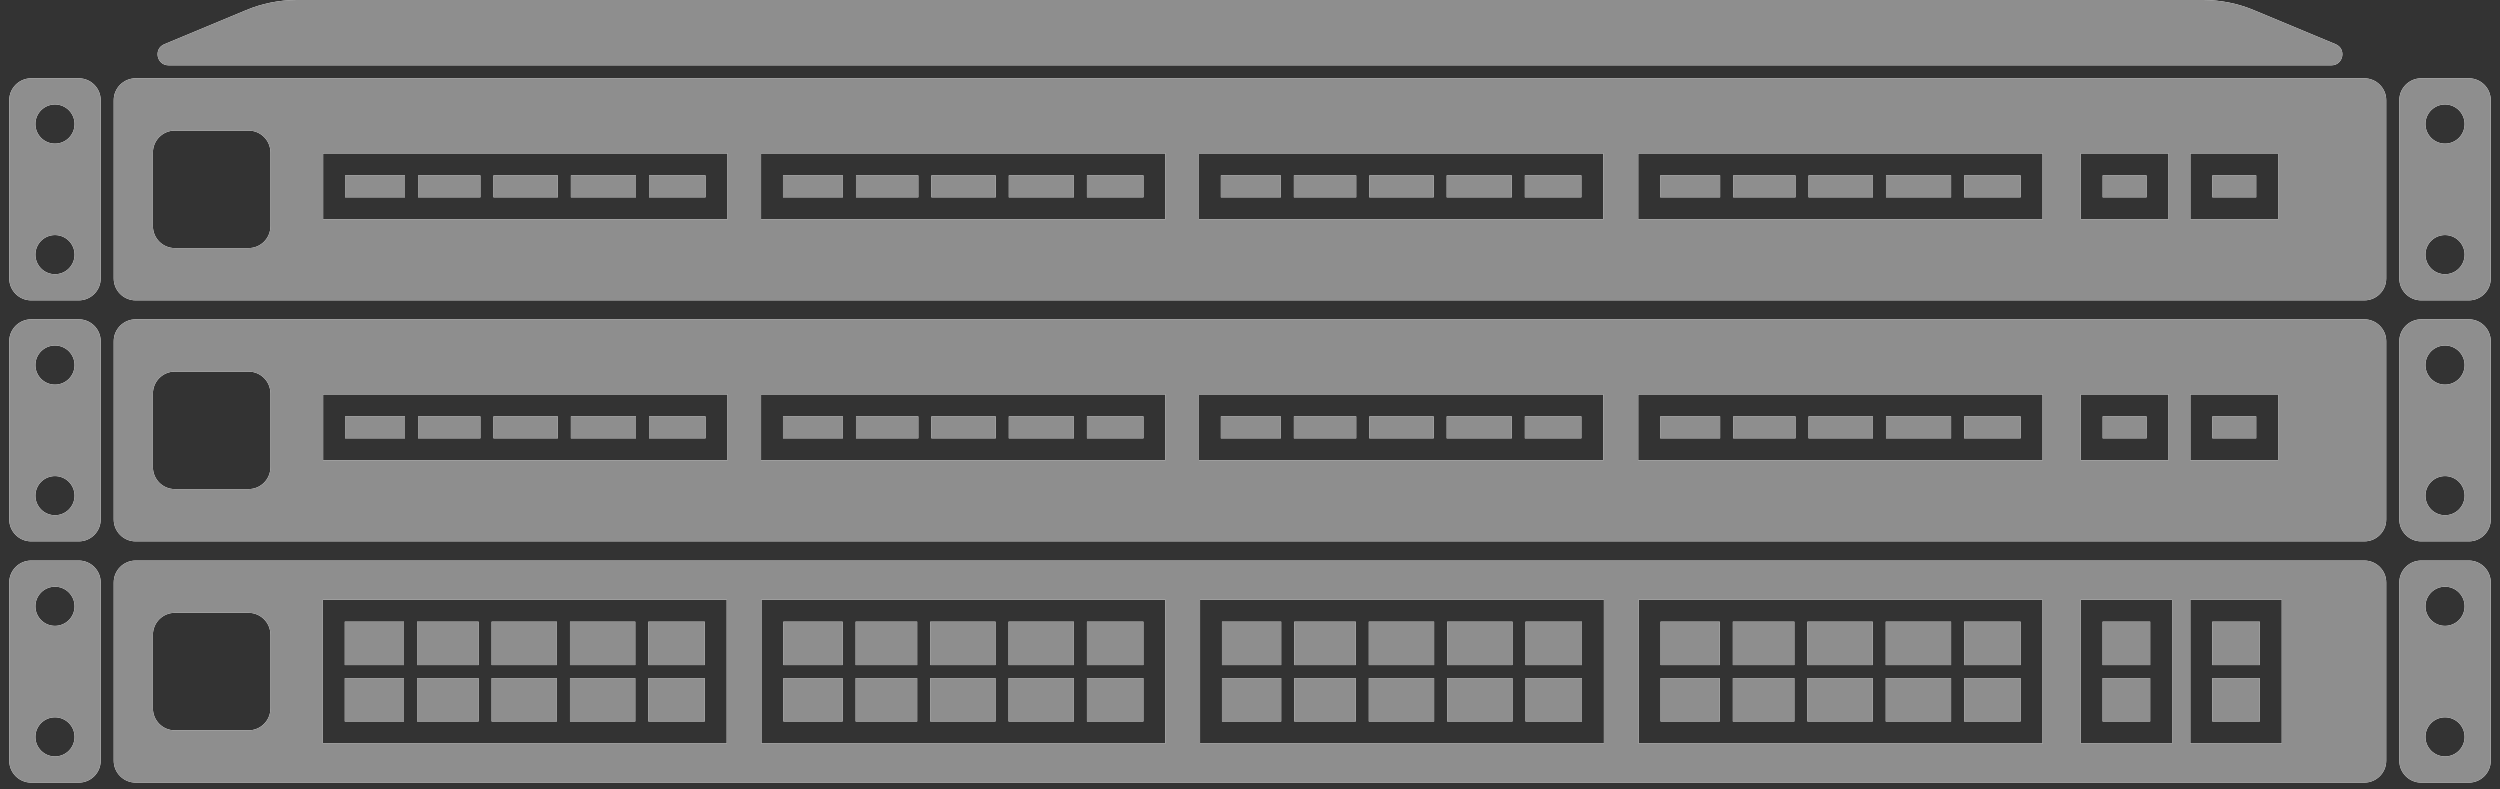
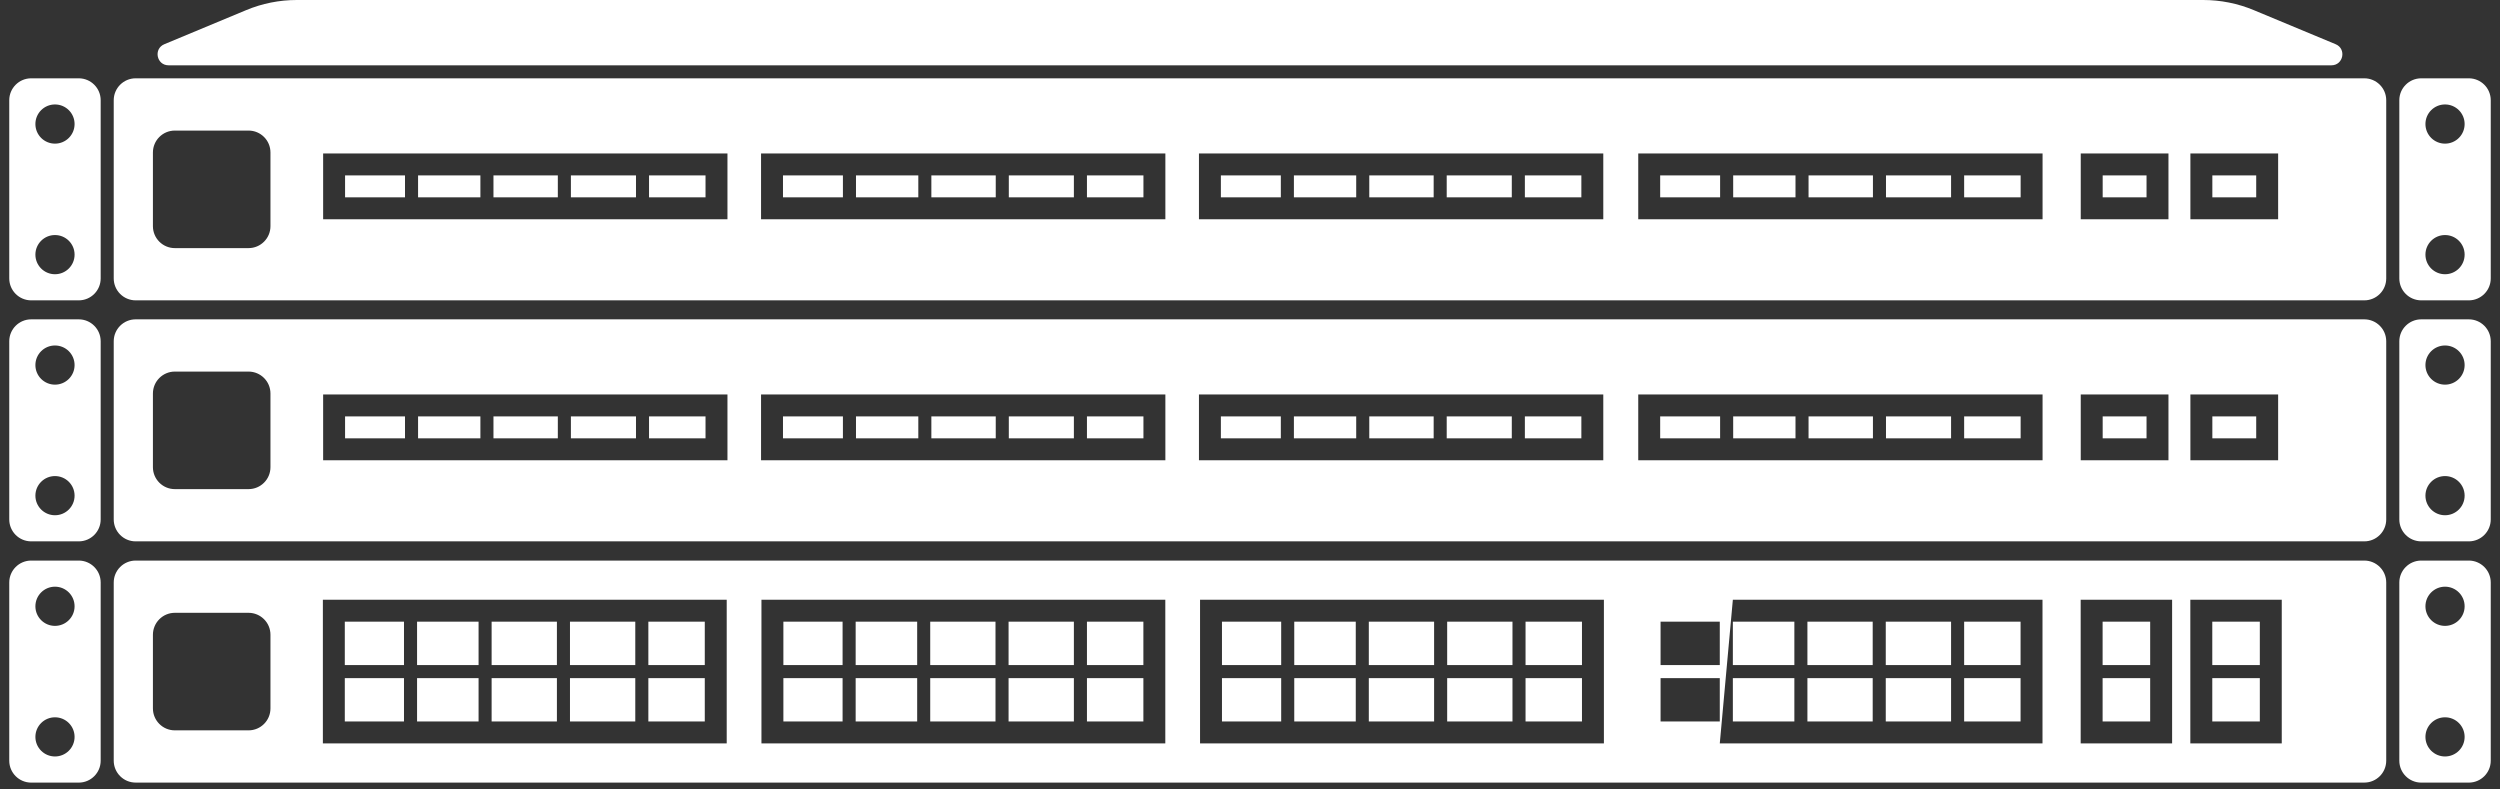
<svg xmlns="http://www.w3.org/2000/svg" width="114" height="36" viewBox="0 0 114 36" fill="none">
  <rect x="0" y="0" width="114" height="36" fill="#333333" stroke="none" />
-   <path fill-rule="evenodd" clip-rule="evenodd" d="M11.225 0.462C11.956 0.157 12.741 0 13.533 0H100.466C101.258 0 102.042 0.157 102.773 0.462L106.505 2.016C107.009 2.226 106.859 2.978 106.312 2.978H7.686C7.14 2.978 6.989 2.226 7.494 2.016L11.225 0.462ZM5.186 15.562C5.186 15.01 5.634 14.562 6.186 14.562H107.812C108.365 14.562 108.812 15.01 108.812 15.562V23.686C108.812 24.239 108.365 24.686 107.812 24.686H6.186C5.634 24.686 5.186 24.239 5.186 23.686V15.562ZM6.973 17.944C6.973 17.392 7.421 16.944 7.973 16.944H11.333C11.886 16.944 12.333 17.392 12.333 17.944V21.304C12.333 21.857 11.886 22.304 11.333 22.304H7.973C7.421 22.304 6.973 21.857 6.973 21.304V17.944ZM0.422 15.562C0.422 15.01 0.87 14.562 1.422 14.562H3.591C4.144 14.562 4.591 15.01 4.591 15.562V23.686C4.591 24.239 4.144 24.686 3.591 24.686H1.422C0.87 24.686 0.422 24.239 0.422 23.686V15.562ZM1.614 16.647C1.614 16.154 2.014 15.754 2.507 15.754C3.001 15.754 3.401 16.154 3.401 16.647C3.401 17.14 3.001 17.54 2.507 17.54C2.014 17.54 1.614 17.14 1.614 16.647ZM2.507 21.709C2.014 21.709 1.614 22.109 1.614 22.602C1.614 23.095 2.014 23.495 2.507 23.495C3.001 23.495 3.401 23.095 3.401 22.602C3.401 22.109 3.001 21.709 2.507 21.709ZM109.409 15.562C109.409 15.01 109.856 14.562 110.409 14.562H112.578C113.13 14.562 113.578 15.01 113.578 15.562V23.686C113.578 24.239 113.13 24.686 112.578 24.686H110.409C109.856 24.686 109.409 24.239 109.409 23.686V15.562ZM110.6 16.647C110.6 16.154 111 15.754 111.493 15.754C111.987 15.754 112.387 16.154 112.387 16.647C112.387 17.14 111.987 17.54 111.493 17.54C111 17.54 110.6 17.14 110.6 16.647ZM111.493 21.709C111 21.709 110.6 22.109 110.6 22.602C110.6 23.095 111 23.495 111.493 23.495C111.987 23.495 112.387 23.095 112.387 22.602C112.387 22.109 111.987 21.709 111.493 21.709ZM5.186 26.562C5.186 26.01 5.634 25.562 6.186 25.562H107.812C108.365 25.562 108.812 26.01 108.812 26.562V34.686C108.812 35.239 108.365 35.686 107.812 35.686H6.186C5.634 35.686 5.186 35.239 5.186 34.686V26.562ZM6.973 28.944C6.973 28.392 7.421 27.944 7.973 27.944H11.333C11.886 27.944 12.333 28.392 12.333 28.944V32.304C12.333 32.857 11.886 33.304 11.333 33.304H7.973C7.421 33.304 6.973 32.857 6.973 32.304V28.944ZM0.422 26.562C0.422 26.01 0.87 25.562 1.422 25.562H3.591C4.144 25.562 4.591 26.01 4.591 26.562V34.687C4.591 35.239 4.144 35.687 3.591 35.687H1.422C0.87 35.687 0.422 35.239 0.422 34.687V26.562ZM1.614 27.647C1.614 27.154 2.014 26.753 2.507 26.753C3.001 26.753 3.401 27.154 3.401 27.647C3.401 28.14 3.001 28.54 2.507 28.54C2.014 28.54 1.614 28.14 1.614 27.647ZM2.507 32.709C2.014 32.709 1.614 33.109 1.614 33.602C1.614 34.095 2.014 34.495 2.507 34.495C3.001 34.495 3.401 34.095 3.401 33.602C3.401 33.109 3.001 32.709 2.507 32.709ZM109.409 26.562C109.409 26.01 109.856 25.562 110.409 25.562H112.578C113.13 25.562 113.578 26.01 113.578 26.562V34.687C113.578 35.239 113.13 35.687 112.578 35.687H110.409C109.856 35.687 109.409 35.239 109.409 34.687V26.562ZM110.6 27.647C110.6 27.154 111 26.753 111.493 26.753C111.987 26.753 112.387 27.154 112.387 27.647C112.387 28.14 111.987 28.54 111.493 28.54C111 28.54 110.6 28.14 110.6 27.647ZM111.493 32.709C111 32.709 110.6 33.109 110.6 33.602C110.6 34.095 111 34.495 111.493 34.495C111.987 34.495 112.387 34.095 112.387 33.602C112.387 33.109 111.987 32.709 111.493 32.709ZM81.823 27.349H82.418L85.395 27.349L85.991 27.349L88.969 27.349L89.565 27.349L93.138 27.349V33.9H74.722V27.349H78.422L79.018 27.349H81.823ZM88.969 28.349H85.991V30.326H88.969V28.349ZM85.395 28.349V30.326H82.418V28.349H85.395ZM85.395 30.922H82.418V32.9H85.395V30.922ZM81.823 28.349V30.326H79.018V28.349H81.823ZM81.823 30.922H79.018V32.9H81.823V30.922ZM78.422 28.349V30.326H75.722V28.349H78.422ZM78.422 30.922H75.722V32.9H78.422V30.922ZM88.969 30.922H85.991V32.9H88.969V30.922ZM89.565 32.9V30.922H92.138V32.9H89.565ZM92.138 28.349V30.326H89.565V28.349H92.138ZM59.018 28.349H61.823V30.326H59.018V28.349ZM62.418 28.349V30.326H65.395V28.349H62.418ZM62.418 32.9V30.922H65.395V32.9H62.418ZM61.823 32.9V30.922H59.018V32.9H61.823ZM58.422 32.9V30.922H55.722V32.9H58.422ZM58.422 28.349V30.326H55.722V28.349H58.422ZM65.991 32.9V30.922H68.969V32.9H65.991ZM65.991 28.349V30.326H68.969V28.349H65.991ZM69.565 28.349V30.326H72.138V28.349H69.565ZM69.565 32.9V30.922H72.138V32.9H69.565ZM58.422 27.349H54.722V33.9H73.138V27.349H69.565L68.969 27.349L65.991 27.349L65.395 27.349L62.418 27.349L61.823 27.349L59.018 27.349H58.422ZM39.018 28.349H41.823V30.326H39.018V28.349ZM42.418 28.349V30.326H45.395V28.349H42.418ZM42.418 32.9V30.922H45.395V32.9H42.418ZM41.823 32.9V30.922H39.018V32.9H41.823ZM38.422 32.9V30.922H35.722V32.9H38.422ZM38.422 28.349V30.326H35.722V28.349H38.422ZM45.991 32.9V30.922H48.969V32.9H45.991ZM45.991 28.349V30.326H48.969V28.349H45.991ZM49.565 28.349V30.326H52.138V28.349H49.565ZM49.565 32.9V30.922H52.138V32.9H49.565ZM38.422 27.349H34.722V33.9H53.138V27.349H49.565L48.969 27.349L45.991 27.349L45.395 27.349L42.418 27.349L41.823 27.349L39.018 27.349H38.422ZM19.018 28.349H21.823V30.326H19.018V28.349ZM22.418 28.349V30.326H25.395V28.349H22.418ZM22.418 32.9V30.922H25.395V32.9H22.418ZM21.823 32.9V30.922H19.018V32.9H21.823ZM18.422 32.9V30.922H15.723V32.9H18.422ZM18.422 28.349V30.326H15.723V28.349H18.422ZM25.991 32.9V30.922H28.969V32.9H25.991ZM25.991 28.349V30.326H28.969V28.349H25.991ZM29.565 28.349V30.326H32.138V28.349H29.565ZM29.565 32.9V30.922H32.138V32.9H29.565ZM18.422 27.349H14.723V33.9H33.138V27.349H29.565L28.969 27.349L25.991 27.349L25.395 27.349L22.418 27.349L21.823 27.349L19.018 27.349H18.422ZM100.88 28.349H103.048V30.327H100.88V28.349ZM104.048 30.922V30.327V27.349H99.879V30.327V30.922V33.9H104.048V30.922ZM100.88 32.9V30.922H103.048V32.9H100.88ZM95.879 28.349H98.048V30.327H95.879V28.349ZM99.048 30.922V30.327V27.349H94.879V30.327V30.922V33.9H99.048V30.922ZM95.879 32.9V30.922H98.048V32.9H95.879ZM15.735 18.989H18.468V19.989H15.735V18.989ZM19.064 19.989V18.989H21.906V19.989H19.064ZM22.502 19.989H25.437V18.989H22.502V19.989ZM29.001 19.989H26.033V18.989H29.001V19.989ZM29.596 19.989H32.172V18.989H29.596V19.989ZM14.735 20.989V17.989H33.172V20.989H14.735ZM38.437 18.989H35.704V19.989H38.437V18.989ZM39.033 18.989V19.989H41.875V18.989H39.033ZM45.406 19.989H42.47V18.989H45.406V19.989ZM46.002 19.989H48.969V18.989H46.002V19.989ZM52.141 19.989H49.565V18.989H52.141V19.989ZM34.704 17.989V20.989H53.141V17.989H34.704ZM55.672 18.989H58.406V19.989H55.672V18.989ZM59.002 19.989V18.989H61.843V19.989H59.002ZM62.439 19.989H65.375V18.989H62.439V19.989ZM68.938 19.989H65.97V18.989H68.938V19.989ZM69.534 19.989H72.11V18.989H69.534V19.989ZM54.672 20.989V17.989H73.11V20.989H54.672ZM78.437 18.989H75.704V19.989H78.437V18.989ZM79.033 18.989V19.989H81.875V18.989H79.033ZM85.406 19.989H82.47V18.989H85.406V19.989ZM86.001 19.989H88.969V18.989H86.001V19.989ZM92.141 19.989H89.565V18.989H92.141V19.989ZM74.704 17.989V20.989H93.141V17.989H74.704ZM95.882 18.989H97.882V19.989H95.882V18.989ZM94.882 20.989V17.989H98.882V20.989H94.882ZM100.883 18.989H102.883V19.989H100.883V18.989ZM99.882 20.989V17.989H103.883V20.989H99.882ZM5.186 4.571C5.186 4.019 5.634 3.571 6.186 3.571H107.812C108.365 3.571 108.812 4.019 108.812 4.571V12.696C108.812 13.248 108.365 13.696 107.812 13.696H6.186C5.634 13.696 5.186 13.248 5.186 12.696V4.571ZM6.973 6.954C6.973 6.401 7.421 5.954 7.973 5.954H11.333C11.886 5.954 12.333 6.401 12.333 6.954V10.314C12.333 10.866 11.886 11.314 11.333 11.314H7.973C7.421 11.314 6.973 10.866 6.973 10.314V6.954ZM0.422 4.571C0.422 4.019 0.87 3.571 1.422 3.571H3.591C4.144 3.571 4.591 4.019 4.591 4.571V12.696C4.591 13.248 4.144 13.696 3.591 13.696H1.422C0.87 13.696 0.422 13.248 0.422 12.696V4.571ZM1.614 5.656C1.614 5.163 2.014 4.763 2.507 4.763C3.001 4.763 3.401 5.163 3.401 5.656C3.401 6.15 3.001 6.55 2.507 6.55C2.014 6.55 1.614 6.15 1.614 5.656ZM2.507 10.718C2.014 10.718 1.614 11.118 1.614 11.611C1.614 12.105 2.014 12.505 2.507 12.505C3.001 12.505 3.401 12.105 3.401 11.611C3.401 11.118 3.001 10.718 2.507 10.718ZM109.409 4.571C109.409 4.019 109.856 3.571 110.409 3.571H112.578C113.13 3.571 113.578 4.019 113.578 4.571V12.696C113.578 13.248 113.13 13.696 112.578 13.696H110.409C109.856 13.696 109.409 13.248 109.409 12.696V4.571ZM110.6 5.656C110.6 5.163 111 4.763 111.493 4.763C111.987 4.763 112.387 5.163 112.387 5.656C112.387 6.15 111.987 6.55 111.493 6.55C111 6.55 110.6 6.15 110.6 5.656ZM111.493 10.718C111 10.718 110.6 11.118 110.6 11.611C110.6 12.105 111 12.505 111.493 12.505C111.987 12.505 112.387 12.105 112.387 11.611C112.387 11.118 111.987 10.718 111.493 10.718ZM15.735 7.998H18.468V8.998H15.735V7.998ZM19.064 8.998V7.998H21.906V8.998H19.064ZM22.502 8.998H25.437V7.998H22.502V8.998ZM29.001 8.998H26.033V7.998H29.001V8.998ZM29.596 8.998H32.172V7.998H29.596V8.998ZM14.735 9.998V6.998H33.172V9.998H14.735ZM38.437 7.998H35.704V8.998H38.437V7.998ZM39.033 7.998V8.998H41.875V7.998H39.033ZM45.406 8.998H42.47V7.998H45.406V8.998ZM46.002 8.998H48.969V7.998H46.002V8.998ZM52.141 8.998H49.565V7.998H52.141V8.998ZM34.704 6.998V9.998H53.141V6.998H34.704ZM55.672 7.998H58.406V8.998H55.672V7.998ZM59.002 8.998V7.998H61.843V8.998H59.002ZM62.439 8.998H65.375V7.998H62.439V8.998ZM68.938 8.998H65.97V7.998H68.938V8.998ZM69.534 8.998H72.11V7.998H69.534V8.998ZM54.672 9.998V6.998H73.11V9.998H54.672ZM78.437 7.998H75.704V8.998H78.437V7.998ZM79.033 7.998V8.998H81.875V7.998H79.033ZM85.406 8.998H82.47V7.998H85.406V8.998ZM86.001 8.998H88.969V7.998H86.001V8.998ZM92.141 8.998H89.565V7.998H92.141V8.998ZM74.704 6.998V9.998H93.141V6.998H74.704ZM95.882 7.998H97.882V8.998H95.882V7.998ZM94.882 9.998V6.998H98.882V9.998H94.882ZM100.883 7.998H102.883V8.998H100.883V7.998ZM99.882 9.998V6.998H103.883V9.998H99.882Z" fill="white" />
-   <path fill-rule="evenodd" clip-rule="evenodd" d="M11.225 0.462C11.956 0.157 12.741 0 13.533 0H100.466C101.258 0 102.042 0.157 102.773 0.462L106.505 2.016C107.009 2.226 106.859 2.978 106.312 2.978H7.686C7.14 2.978 6.989 2.226 7.494 2.016L11.225 0.462ZM5.186 15.562C5.186 15.01 5.634 14.562 6.186 14.562H107.812C108.365 14.562 108.812 15.01 108.812 15.562V23.686C108.812 24.239 108.365 24.686 107.812 24.686H6.186C5.634 24.686 5.186 24.239 5.186 23.686V15.562ZM6.973 17.944C6.973 17.392 7.421 16.944 7.973 16.944H11.333C11.886 16.944 12.333 17.392 12.333 17.944V21.304C12.333 21.857 11.886 22.304 11.333 22.304H7.973C7.421 22.304 6.973 21.857 6.973 21.304V17.944ZM0.422 15.562C0.422 15.01 0.87 14.562 1.422 14.562H3.591C4.144 14.562 4.591 15.01 4.591 15.562V23.686C4.591 24.239 4.144 24.686 3.591 24.686H1.422C0.87 24.686 0.422 24.239 0.422 23.686V15.562ZM1.614 16.647C1.614 16.154 2.014 15.754 2.507 15.754C3.001 15.754 3.401 16.154 3.401 16.647C3.401 17.14 3.001 17.54 2.507 17.54C2.014 17.54 1.614 17.14 1.614 16.647ZM2.507 21.709C2.014 21.709 1.614 22.109 1.614 22.602C1.614 23.095 2.014 23.495 2.507 23.495C3.001 23.495 3.401 23.095 3.401 22.602C3.401 22.109 3.001 21.709 2.507 21.709ZM109.409 15.562C109.409 15.01 109.856 14.562 110.409 14.562H112.578C113.13 14.562 113.578 15.01 113.578 15.562V23.686C113.578 24.239 113.13 24.686 112.578 24.686H110.409C109.856 24.686 109.409 24.239 109.409 23.686V15.562ZM110.6 16.647C110.6 16.154 111 15.754 111.493 15.754C111.987 15.754 112.387 16.154 112.387 16.647C112.387 17.14 111.987 17.54 111.493 17.54C111 17.54 110.6 17.14 110.6 16.647ZM111.493 21.709C111 21.709 110.6 22.109 110.6 22.602C110.6 23.095 111 23.495 111.493 23.495C111.987 23.495 112.387 23.095 112.387 22.602C112.387 22.109 111.987 21.709 111.493 21.709ZM5.186 26.562C5.186 26.01 5.634 25.562 6.186 25.562H107.812C108.365 25.562 108.812 26.01 108.812 26.562V34.686C108.812 35.239 108.365 35.686 107.812 35.686H6.186C5.634 35.686 5.186 35.239 5.186 34.686V26.562ZM6.973 28.944C6.973 28.392 7.421 27.944 7.973 27.944H11.333C11.886 27.944 12.333 28.392 12.333 28.944V32.304C12.333 32.857 11.886 33.304 11.333 33.304H7.973C7.421 33.304 6.973 32.857 6.973 32.304V28.944ZM0.422 26.562C0.422 26.01 0.87 25.562 1.422 25.562H3.591C4.144 25.562 4.591 26.01 4.591 26.562V34.687C4.591 35.239 4.144 35.687 3.591 35.687H1.422C0.87 35.687 0.422 35.239 0.422 34.687V26.562ZM1.614 27.647C1.614 27.154 2.014 26.753 2.507 26.753C3.001 26.753 3.401 27.154 3.401 27.647C3.401 28.14 3.001 28.54 2.507 28.54C2.014 28.54 1.614 28.14 1.614 27.647ZM2.507 32.709C2.014 32.709 1.614 33.109 1.614 33.602C1.614 34.095 2.014 34.495 2.507 34.495C3.001 34.495 3.401 34.095 3.401 33.602C3.401 33.109 3.001 32.709 2.507 32.709ZM109.409 26.562C109.409 26.01 109.856 25.562 110.409 25.562H112.578C113.13 25.562 113.578 26.01 113.578 26.562V34.687C113.578 35.239 113.13 35.687 112.578 35.687H110.409C109.856 35.687 109.409 35.239 109.409 34.687V26.562ZM110.6 27.647C110.6 27.154 111 26.753 111.493 26.753C111.987 26.753 112.387 27.154 112.387 27.647C112.387 28.14 111.987 28.54 111.493 28.54C111 28.54 110.6 28.14 110.6 27.647ZM111.493 32.709C111 32.709 110.6 33.109 110.6 33.602C110.6 34.095 111 34.495 111.493 34.495C111.987 34.495 112.387 34.095 112.387 33.602C112.387 33.109 111.987 32.709 111.493 32.709ZM81.823 27.349H82.418L85.395 27.349L85.991 27.349L88.969 27.349L89.565 27.349L93.138 27.349V33.9H74.722V27.349H78.422L79.018 27.349H81.823ZM88.969 28.349H85.991V30.326H88.969V28.349ZM85.395 28.349V30.326H82.418V28.349H85.395ZM85.395 30.922H82.418V32.9H85.395V30.922ZM81.823 28.349V30.326H79.018V28.349H81.823ZM81.823 30.922H79.018V32.9H81.823V30.922ZM78.422 28.349V30.326H75.722V28.349H78.422ZM78.422 30.922H75.722V32.9H78.422V30.922ZM88.969 30.922H85.991V32.9H88.969V30.922ZM89.565 32.9V30.922H92.138V32.9H89.565ZM92.138 28.349V30.326H89.565V28.349H92.138ZM59.018 28.349H61.823V30.326H59.018V28.349ZM62.418 28.349V30.326H65.395V28.349H62.418ZM62.418 32.9V30.922H65.395V32.9H62.418ZM61.823 32.9V30.922H59.018V32.9H61.823ZM58.422 32.9V30.922H55.722V32.9H58.422ZM58.422 28.349V30.326H55.722V28.349H58.422ZM65.991 32.9V30.922H68.969V32.9H65.991ZM65.991 28.349V30.326H68.969V28.349H65.991ZM69.565 28.349V30.326H72.138V28.349H69.565ZM69.565 32.9V30.922H72.138V32.9H69.565ZM58.422 27.349H54.722V33.9H73.138V27.349H69.565L68.969 27.349L65.991 27.349L65.395 27.349L62.418 27.349L61.823 27.349L59.018 27.349H58.422ZM39.018 28.349H41.823V30.326H39.018V28.349ZM42.418 28.349V30.326H45.395V28.349H42.418ZM42.418 32.9V30.922H45.395V32.9H42.418ZM41.823 32.9V30.922H39.018V32.9H41.823ZM38.422 32.9V30.922H35.722V32.9H38.422ZM38.422 28.349V30.326H35.722V28.349H38.422ZM45.991 32.9V30.922H48.969V32.9H45.991ZM45.991 28.349V30.326H48.969V28.349H45.991ZM49.565 28.349V30.326H52.138V28.349H49.565ZM49.565 32.9V30.922H52.138V32.9H49.565ZM38.422 27.349H34.722V33.9H53.138V27.349H49.565L48.969 27.349L45.991 27.349L45.395 27.349L42.418 27.349L41.823 27.349L39.018 27.349H38.422ZM19.018 28.349H21.823V30.326H19.018V28.349ZM22.418 28.349V30.326H25.395V28.349H22.418ZM22.418 32.9V30.922H25.395V32.9H22.418ZM21.823 32.9V30.922H19.018V32.9H21.823ZM18.422 32.9V30.922H15.723V32.9H18.422ZM18.422 28.349V30.326H15.723V28.349H18.422ZM25.991 32.9V30.922H28.969V32.9H25.991ZM25.991 28.349V30.326H28.969V28.349H25.991ZM29.565 28.349V30.326H32.138V28.349H29.565ZM29.565 32.9V30.922H32.138V32.9H29.565ZM18.422 27.349H14.723V33.9H33.138V27.349H29.565L28.969 27.349L25.991 27.349L25.395 27.349L22.418 27.349L21.823 27.349L19.018 27.349H18.422ZM100.88 28.349H103.048V30.327H100.88V28.349ZM104.048 30.922V30.327V27.349H99.879V30.327V30.922V33.9H104.048V30.922ZM100.88 32.9V30.922H103.048V32.9H100.88ZM95.879 28.349H98.048V30.327H95.879V28.349ZM99.048 30.922V30.327V27.349H94.879V30.327V30.922V33.9H99.048V30.922ZM95.879 32.9V30.922H98.048V32.9H95.879ZM15.735 18.989H18.468V19.989H15.735V18.989ZM19.064 19.989V18.989H21.906V19.989H19.064ZM22.502 19.989H25.437V18.989H22.502V19.989ZM29.001 19.989H26.033V18.989H29.001V19.989ZM29.596 19.989H32.172V18.989H29.596V19.989ZM14.735 20.989V17.989H33.172V20.989H14.735ZM38.437 18.989H35.704V19.989H38.437V18.989ZM39.033 18.989V19.989H41.875V18.989H39.033ZM45.406 19.989H42.47V18.989H45.406V19.989ZM46.002 19.989H48.969V18.989H46.002V19.989ZM52.141 19.989H49.565V18.989H52.141V19.989ZM34.704 17.989V20.989H53.141V17.989H34.704ZM55.672 18.989H58.406V19.989H55.672V18.989ZM59.002 19.989V18.989H61.843V19.989H59.002ZM62.439 19.989H65.375V18.989H62.439V19.989ZM68.938 19.989H65.97V18.989H68.938V19.989ZM69.534 19.989H72.11V18.989H69.534V19.989ZM54.672 20.989V17.989H73.11V20.989H54.672ZM78.437 18.989H75.704V19.989H78.437V18.989ZM79.033 18.989V19.989H81.875V18.989H79.033ZM85.406 19.989H82.47V18.989H85.406V19.989ZM86.001 19.989H88.969V18.989H86.001V19.989ZM92.141 19.989H89.565V18.989H92.141V19.989ZM74.704 17.989V20.989H93.141V17.989H74.704ZM95.882 18.989H97.882V19.989H95.882V18.989ZM94.882 20.989V17.989H98.882V20.989H94.882ZM100.883 18.989H102.883V19.989H100.883V18.989ZM99.882 20.989V17.989H103.883V20.989H99.882ZM5.186 4.571C5.186 4.019 5.634 3.571 6.186 3.571H107.812C108.365 3.571 108.812 4.019 108.812 4.571V12.696C108.812 13.248 108.365 13.696 107.812 13.696H6.186C5.634 13.696 5.186 13.248 5.186 12.696V4.571ZM6.973 6.954C6.973 6.401 7.421 5.954 7.973 5.954H11.333C11.886 5.954 12.333 6.401 12.333 6.954V10.314C12.333 10.866 11.886 11.314 11.333 11.314H7.973C7.421 11.314 6.973 10.866 6.973 10.314V6.954ZM0.422 4.571C0.422 4.019 0.87 3.571 1.422 3.571H3.591C4.144 3.571 4.591 4.019 4.591 4.571V12.696C4.591 13.248 4.144 13.696 3.591 13.696H1.422C0.87 13.696 0.422 13.248 0.422 12.696V4.571ZM1.614 5.656C1.614 5.163 2.014 4.763 2.507 4.763C3.001 4.763 3.401 5.163 3.401 5.656C3.401 6.15 3.001 6.55 2.507 6.55C2.014 6.55 1.614 6.15 1.614 5.656ZM2.507 10.718C2.014 10.718 1.614 11.118 1.614 11.611C1.614 12.105 2.014 12.505 2.507 12.505C3.001 12.505 3.401 12.105 3.401 11.611C3.401 11.118 3.001 10.718 2.507 10.718ZM109.409 4.571C109.409 4.019 109.856 3.571 110.409 3.571H112.578C113.13 3.571 113.578 4.019 113.578 4.571V12.696C113.578 13.248 113.13 13.696 112.578 13.696H110.409C109.856 13.696 109.409 13.248 109.409 12.696V4.571ZM110.6 5.656C110.6 5.163 111 4.763 111.493 4.763C111.987 4.763 112.387 5.163 112.387 5.656C112.387 6.15 111.987 6.55 111.493 6.55C111 6.55 110.6 6.15 110.6 5.656ZM111.493 10.718C111 10.718 110.6 11.118 110.6 11.611C110.6 12.105 111 12.505 111.493 12.505C111.987 12.505 112.387 12.105 112.387 11.611C112.387 11.118 111.987 10.718 111.493 10.718ZM15.735 7.998H18.468V8.998H15.735V7.998ZM19.064 8.998V7.998H21.906V8.998H19.064ZM22.502 8.998H25.437V7.998H22.502V8.998ZM29.001 8.998H26.033V7.998H29.001V8.998ZM29.596 8.998H32.172V7.998H29.596V8.998ZM14.735 9.998V6.998H33.172V9.998H14.735ZM38.437 7.998H35.704V8.998H38.437V7.998ZM39.033 7.998V8.998H41.875V7.998H39.033ZM45.406 8.998H42.47V7.998H45.406V8.998ZM46.002 8.998H48.969V7.998H46.002V8.998ZM52.141 8.998H49.565V7.998H52.141V8.998ZM34.704 6.998V9.998H53.141V6.998H34.704ZM55.672 7.998H58.406V8.998H55.672V7.998ZM59.002 8.998V7.998H61.843V8.998H59.002ZM62.439 8.998H65.375V7.998H62.439V8.998ZM68.938 8.998H65.97V7.998H68.938V8.998ZM69.534 8.998H72.11V7.998H69.534V8.998ZM54.672 9.998V6.998H73.11V9.998H54.672ZM78.437 7.998H75.704V8.998H78.437V7.998ZM79.033 7.998V8.998H81.875V7.998H79.033ZM85.406 8.998H82.47V7.998H85.406V8.998ZM86.001 8.998H88.969V7.998H86.001V8.998ZM92.141 8.998H89.565V7.998H92.141V8.998ZM74.704 6.998V9.998H93.141V6.998H74.704ZM95.882 7.998H97.882V8.998H95.882V7.998ZM94.882 9.998V6.998H98.882V9.998H94.882ZM100.883 7.998H102.883V8.998H100.883V7.998ZM99.882 9.998V6.998H103.883V9.998H99.882Z" fill="#8E8E8E" />
+   <path fill-rule="evenodd" clip-rule="evenodd" d="M11.225 0.462C11.956 0.157 12.741 0 13.533 0H100.466C101.258 0 102.042 0.157 102.773 0.462L106.505 2.016C107.009 2.226 106.859 2.978 106.312 2.978H7.686C7.14 2.978 6.989 2.226 7.494 2.016L11.225 0.462ZM5.186 15.562C5.186 15.01 5.634 14.562 6.186 14.562H107.812C108.365 14.562 108.812 15.01 108.812 15.562V23.686C108.812 24.239 108.365 24.686 107.812 24.686H6.186C5.634 24.686 5.186 24.239 5.186 23.686V15.562ZM6.973 17.944C6.973 17.392 7.421 16.944 7.973 16.944H11.333C11.886 16.944 12.333 17.392 12.333 17.944V21.304C12.333 21.857 11.886 22.304 11.333 22.304H7.973C7.421 22.304 6.973 21.857 6.973 21.304V17.944ZM0.422 15.562C0.422 15.01 0.87 14.562 1.422 14.562H3.591C4.144 14.562 4.591 15.01 4.591 15.562V23.686C4.591 24.239 4.144 24.686 3.591 24.686H1.422C0.87 24.686 0.422 24.239 0.422 23.686V15.562ZM1.614 16.647C1.614 16.154 2.014 15.754 2.507 15.754C3.001 15.754 3.401 16.154 3.401 16.647C3.401 17.14 3.001 17.54 2.507 17.54C2.014 17.54 1.614 17.14 1.614 16.647ZM2.507 21.709C2.014 21.709 1.614 22.109 1.614 22.602C1.614 23.095 2.014 23.495 2.507 23.495C3.001 23.495 3.401 23.095 3.401 22.602C3.401 22.109 3.001 21.709 2.507 21.709ZM109.409 15.562C109.409 15.01 109.856 14.562 110.409 14.562H112.578C113.13 14.562 113.578 15.01 113.578 15.562V23.686C113.578 24.239 113.13 24.686 112.578 24.686H110.409C109.856 24.686 109.409 24.239 109.409 23.686V15.562ZM110.6 16.647C110.6 16.154 111 15.754 111.493 15.754C111.987 15.754 112.387 16.154 112.387 16.647C112.387 17.14 111.987 17.54 111.493 17.54C111 17.54 110.6 17.14 110.6 16.647ZM111.493 21.709C111 21.709 110.6 22.109 110.6 22.602C110.6 23.095 111 23.495 111.493 23.495C111.987 23.495 112.387 23.095 112.387 22.602C112.387 22.109 111.987 21.709 111.493 21.709ZM5.186 26.562C5.186 26.01 5.634 25.562 6.186 25.562H107.812C108.365 25.562 108.812 26.01 108.812 26.562V34.686C108.812 35.239 108.365 35.686 107.812 35.686H6.186C5.634 35.686 5.186 35.239 5.186 34.686V26.562ZM6.973 28.944C6.973 28.392 7.421 27.944 7.973 27.944H11.333C11.886 27.944 12.333 28.392 12.333 28.944V32.304C12.333 32.857 11.886 33.304 11.333 33.304H7.973C7.421 33.304 6.973 32.857 6.973 32.304V28.944ZM0.422 26.562C0.422 26.01 0.87 25.562 1.422 25.562H3.591C4.144 25.562 4.591 26.01 4.591 26.562V34.687C4.591 35.239 4.144 35.687 3.591 35.687H1.422C0.87 35.687 0.422 35.239 0.422 34.687V26.562ZM1.614 27.647C1.614 27.154 2.014 26.753 2.507 26.753C3.001 26.753 3.401 27.154 3.401 27.647C3.401 28.14 3.001 28.54 2.507 28.54C2.014 28.54 1.614 28.14 1.614 27.647ZM2.507 32.709C2.014 32.709 1.614 33.109 1.614 33.602C1.614 34.095 2.014 34.495 2.507 34.495C3.001 34.495 3.401 34.095 3.401 33.602C3.401 33.109 3.001 32.709 2.507 32.709ZM109.409 26.562C109.409 26.01 109.856 25.562 110.409 25.562H112.578C113.13 25.562 113.578 26.01 113.578 26.562V34.687C113.578 35.239 113.13 35.687 112.578 35.687H110.409C109.856 35.687 109.409 35.239 109.409 34.687V26.562ZM110.6 27.647C110.6 27.154 111 26.753 111.493 26.753C111.987 26.753 112.387 27.154 112.387 27.647C112.387 28.14 111.987 28.54 111.493 28.54C111 28.54 110.6 28.14 110.6 27.647ZM111.493 32.709C111 32.709 110.6 33.109 110.6 33.602C110.6 34.095 111 34.495 111.493 34.495C111.987 34.495 112.387 34.095 112.387 33.602C112.387 33.109 111.987 32.709 111.493 32.709ZM81.823 27.349H82.418L85.395 27.349L85.991 27.349L88.969 27.349L89.565 27.349L93.138 27.349V33.9H74.722H78.422L79.018 27.349H81.823ZM88.969 28.349H85.991V30.326H88.969V28.349ZM85.395 28.349V30.326H82.418V28.349H85.395ZM85.395 30.922H82.418V32.9H85.395V30.922ZM81.823 28.349V30.326H79.018V28.349H81.823ZM81.823 30.922H79.018V32.9H81.823V30.922ZM78.422 28.349V30.326H75.722V28.349H78.422ZM78.422 30.922H75.722V32.9H78.422V30.922ZM88.969 30.922H85.991V32.9H88.969V30.922ZM89.565 32.9V30.922H92.138V32.9H89.565ZM92.138 28.349V30.326H89.565V28.349H92.138ZM59.018 28.349H61.823V30.326H59.018V28.349ZM62.418 28.349V30.326H65.395V28.349H62.418ZM62.418 32.9V30.922H65.395V32.9H62.418ZM61.823 32.9V30.922H59.018V32.9H61.823ZM58.422 32.9V30.922H55.722V32.9H58.422ZM58.422 28.349V30.326H55.722V28.349H58.422ZM65.991 32.9V30.922H68.969V32.9H65.991ZM65.991 28.349V30.326H68.969V28.349H65.991ZM69.565 28.349V30.326H72.138V28.349H69.565ZM69.565 32.9V30.922H72.138V32.9H69.565ZM58.422 27.349H54.722V33.9H73.138V27.349H69.565L68.969 27.349L65.991 27.349L65.395 27.349L62.418 27.349L61.823 27.349L59.018 27.349H58.422ZM39.018 28.349H41.823V30.326H39.018V28.349ZM42.418 28.349V30.326H45.395V28.349H42.418ZM42.418 32.9V30.922H45.395V32.9H42.418ZM41.823 32.9V30.922H39.018V32.9H41.823ZM38.422 32.9V30.922H35.722V32.9H38.422ZM38.422 28.349V30.326H35.722V28.349H38.422ZM45.991 32.9V30.922H48.969V32.9H45.991ZM45.991 28.349V30.326H48.969V28.349H45.991ZM49.565 28.349V30.326H52.138V28.349H49.565ZM49.565 32.9V30.922H52.138V32.9H49.565ZM38.422 27.349H34.722V33.9H53.138V27.349H49.565L48.969 27.349L45.991 27.349L45.395 27.349L42.418 27.349L41.823 27.349L39.018 27.349H38.422ZM19.018 28.349H21.823V30.326H19.018V28.349ZM22.418 28.349V30.326H25.395V28.349H22.418ZM22.418 32.9V30.922H25.395V32.9H22.418ZM21.823 32.9V30.922H19.018V32.9H21.823ZM18.422 32.9V30.922H15.723V32.9H18.422ZM18.422 28.349V30.326H15.723V28.349H18.422ZM25.991 32.9V30.922H28.969V32.9H25.991ZM25.991 28.349V30.326H28.969V28.349H25.991ZM29.565 28.349V30.326H32.138V28.349H29.565ZM29.565 32.9V30.922H32.138V32.9H29.565ZM18.422 27.349H14.723V33.9H33.138V27.349H29.565L28.969 27.349L25.991 27.349L25.395 27.349L22.418 27.349L21.823 27.349L19.018 27.349H18.422ZM100.88 28.349H103.048V30.327H100.88V28.349ZM104.048 30.922V30.327V27.349H99.879V30.327V30.922V33.9H104.048V30.922ZM100.88 32.9V30.922H103.048V32.9H100.88ZM95.879 28.349H98.048V30.327H95.879V28.349ZM99.048 30.922V30.327V27.349H94.879V30.327V30.922V33.9H99.048V30.922ZM95.879 32.9V30.922H98.048V32.9H95.879ZM15.735 18.989H18.468V19.989H15.735V18.989ZM19.064 19.989V18.989H21.906V19.989H19.064ZM22.502 19.989H25.437V18.989H22.502V19.989ZM29.001 19.989H26.033V18.989H29.001V19.989ZM29.596 19.989H32.172V18.989H29.596V19.989ZM14.735 20.989V17.989H33.172V20.989H14.735ZM38.437 18.989H35.704V19.989H38.437V18.989ZM39.033 18.989V19.989H41.875V18.989H39.033ZM45.406 19.989H42.47V18.989H45.406V19.989ZM46.002 19.989H48.969V18.989H46.002V19.989ZM52.141 19.989H49.565V18.989H52.141V19.989ZM34.704 17.989V20.989H53.141V17.989H34.704ZM55.672 18.989H58.406V19.989H55.672V18.989ZM59.002 19.989V18.989H61.843V19.989H59.002ZM62.439 19.989H65.375V18.989H62.439V19.989ZM68.938 19.989H65.97V18.989H68.938V19.989ZM69.534 19.989H72.11V18.989H69.534V19.989ZM54.672 20.989V17.989H73.11V20.989H54.672ZM78.437 18.989H75.704V19.989H78.437V18.989ZM79.033 18.989V19.989H81.875V18.989H79.033ZM85.406 19.989H82.47V18.989H85.406V19.989ZM86.001 19.989H88.969V18.989H86.001V19.989ZM92.141 19.989H89.565V18.989H92.141V19.989ZM74.704 17.989V20.989H93.141V17.989H74.704ZM95.882 18.989H97.882V19.989H95.882V18.989ZM94.882 20.989V17.989H98.882V20.989H94.882ZM100.883 18.989H102.883V19.989H100.883V18.989ZM99.882 20.989V17.989H103.883V20.989H99.882ZM5.186 4.571C5.186 4.019 5.634 3.571 6.186 3.571H107.812C108.365 3.571 108.812 4.019 108.812 4.571V12.696C108.812 13.248 108.365 13.696 107.812 13.696H6.186C5.634 13.696 5.186 13.248 5.186 12.696V4.571ZM6.973 6.954C6.973 6.401 7.421 5.954 7.973 5.954H11.333C11.886 5.954 12.333 6.401 12.333 6.954V10.314C12.333 10.866 11.886 11.314 11.333 11.314H7.973C7.421 11.314 6.973 10.866 6.973 10.314V6.954ZM0.422 4.571C0.422 4.019 0.87 3.571 1.422 3.571H3.591C4.144 3.571 4.591 4.019 4.591 4.571V12.696C4.591 13.248 4.144 13.696 3.591 13.696H1.422C0.87 13.696 0.422 13.248 0.422 12.696V4.571ZM1.614 5.656C1.614 5.163 2.014 4.763 2.507 4.763C3.001 4.763 3.401 5.163 3.401 5.656C3.401 6.15 3.001 6.55 2.507 6.55C2.014 6.55 1.614 6.15 1.614 5.656ZM2.507 10.718C2.014 10.718 1.614 11.118 1.614 11.611C1.614 12.105 2.014 12.505 2.507 12.505C3.001 12.505 3.401 12.105 3.401 11.611C3.401 11.118 3.001 10.718 2.507 10.718ZM109.409 4.571C109.409 4.019 109.856 3.571 110.409 3.571H112.578C113.13 3.571 113.578 4.019 113.578 4.571V12.696C113.578 13.248 113.13 13.696 112.578 13.696H110.409C109.856 13.696 109.409 13.248 109.409 12.696V4.571ZM110.6 5.656C110.6 5.163 111 4.763 111.493 4.763C111.987 4.763 112.387 5.163 112.387 5.656C112.387 6.15 111.987 6.55 111.493 6.55C111 6.55 110.6 6.15 110.6 5.656ZM111.493 10.718C111 10.718 110.6 11.118 110.6 11.611C110.6 12.105 111 12.505 111.493 12.505C111.987 12.505 112.387 12.105 112.387 11.611C112.387 11.118 111.987 10.718 111.493 10.718ZM15.735 7.998H18.468V8.998H15.735V7.998ZM19.064 8.998V7.998H21.906V8.998H19.064ZM22.502 8.998H25.437V7.998H22.502V8.998ZM29.001 8.998H26.033V7.998H29.001V8.998ZM29.596 8.998H32.172V7.998H29.596V8.998ZM14.735 9.998V6.998H33.172V9.998H14.735ZM38.437 7.998H35.704V8.998H38.437V7.998ZM39.033 7.998V8.998H41.875V7.998H39.033ZM45.406 8.998H42.47V7.998H45.406V8.998ZM46.002 8.998H48.969V7.998H46.002V8.998ZM52.141 8.998H49.565V7.998H52.141V8.998ZM34.704 6.998V9.998H53.141V6.998H34.704ZM55.672 7.998H58.406V8.998H55.672V7.998ZM59.002 8.998V7.998H61.843V8.998H59.002ZM62.439 8.998H65.375V7.998H62.439V8.998ZM68.938 8.998H65.97V7.998H68.938V8.998ZM69.534 8.998H72.11V7.998H69.534V8.998ZM54.672 9.998V6.998H73.11V9.998H54.672ZM78.437 7.998H75.704V8.998H78.437V7.998ZM79.033 7.998V8.998H81.875V7.998H79.033ZM85.406 8.998H82.47V7.998H85.406V8.998ZM86.001 8.998H88.969V7.998H86.001V8.998ZM92.141 8.998H89.565V7.998H92.141V8.998ZM74.704 6.998V9.998H93.141V6.998H74.704ZM95.882 7.998H97.882V8.998H95.882V7.998ZM94.882 9.998V6.998H98.882V9.998H94.882ZM100.883 7.998H102.883V8.998H100.883V7.998ZM99.882 9.998V6.998H103.883V9.998H99.882Z" fill="white" />
</svg>